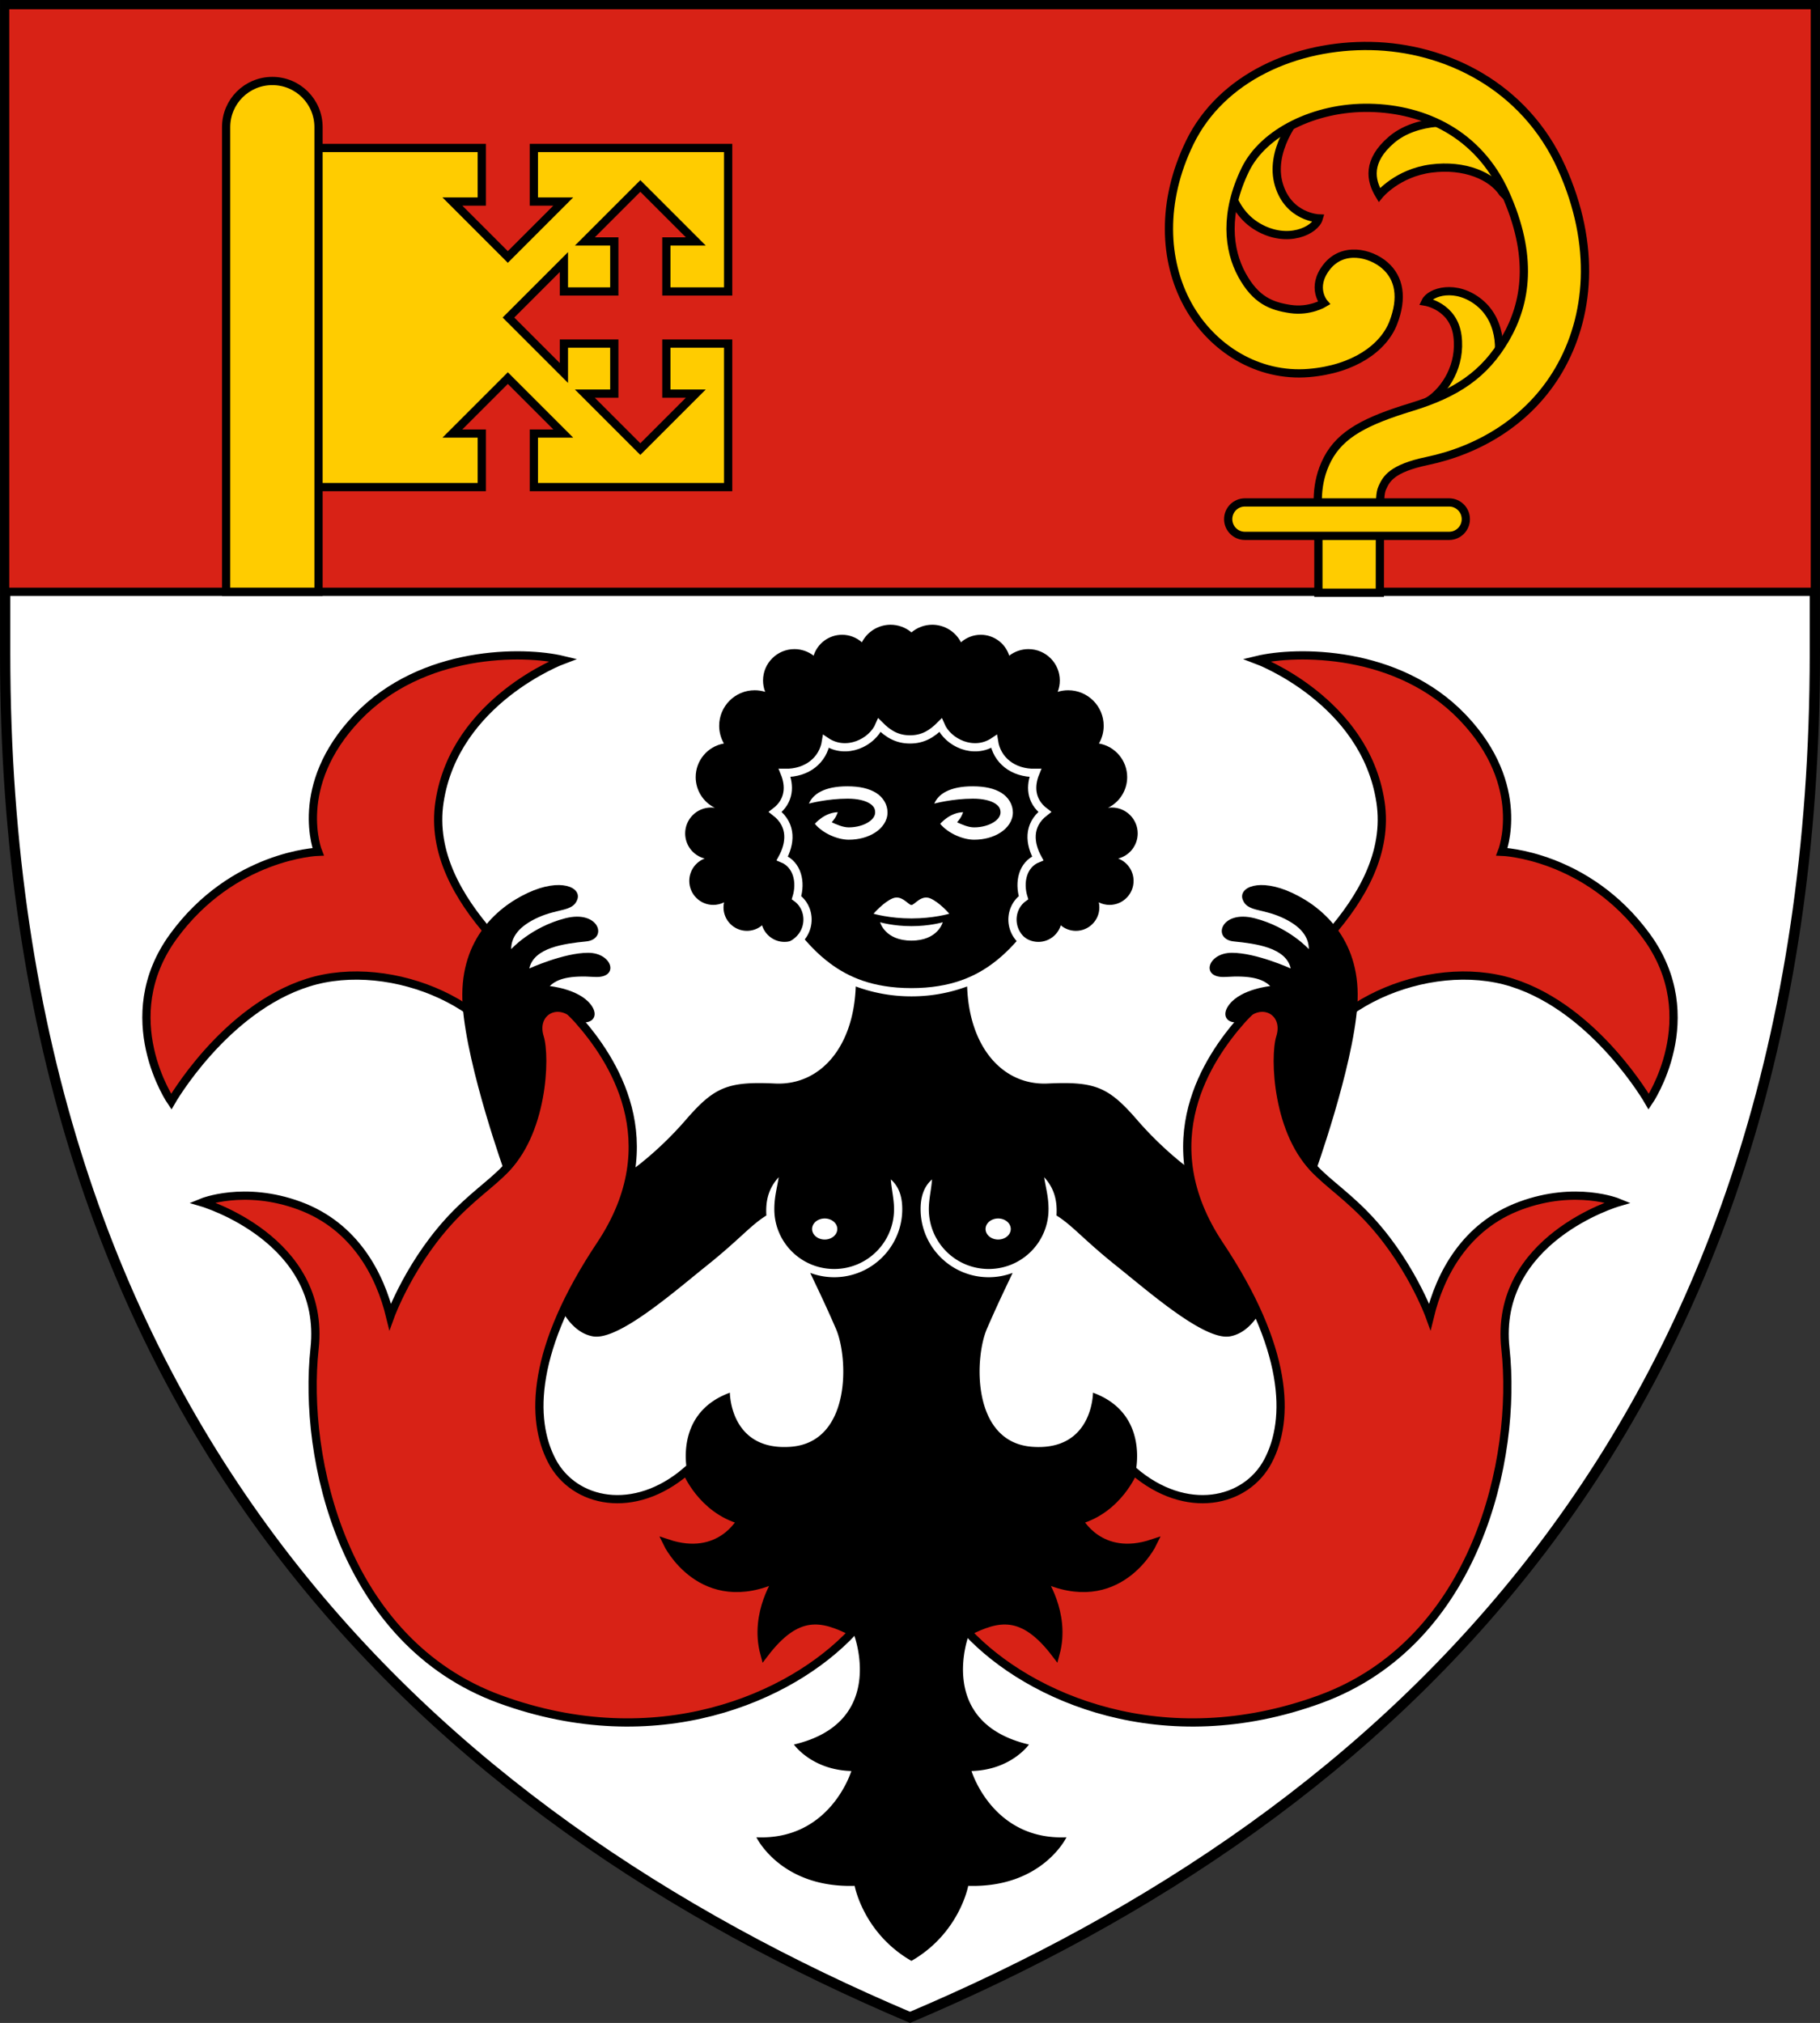
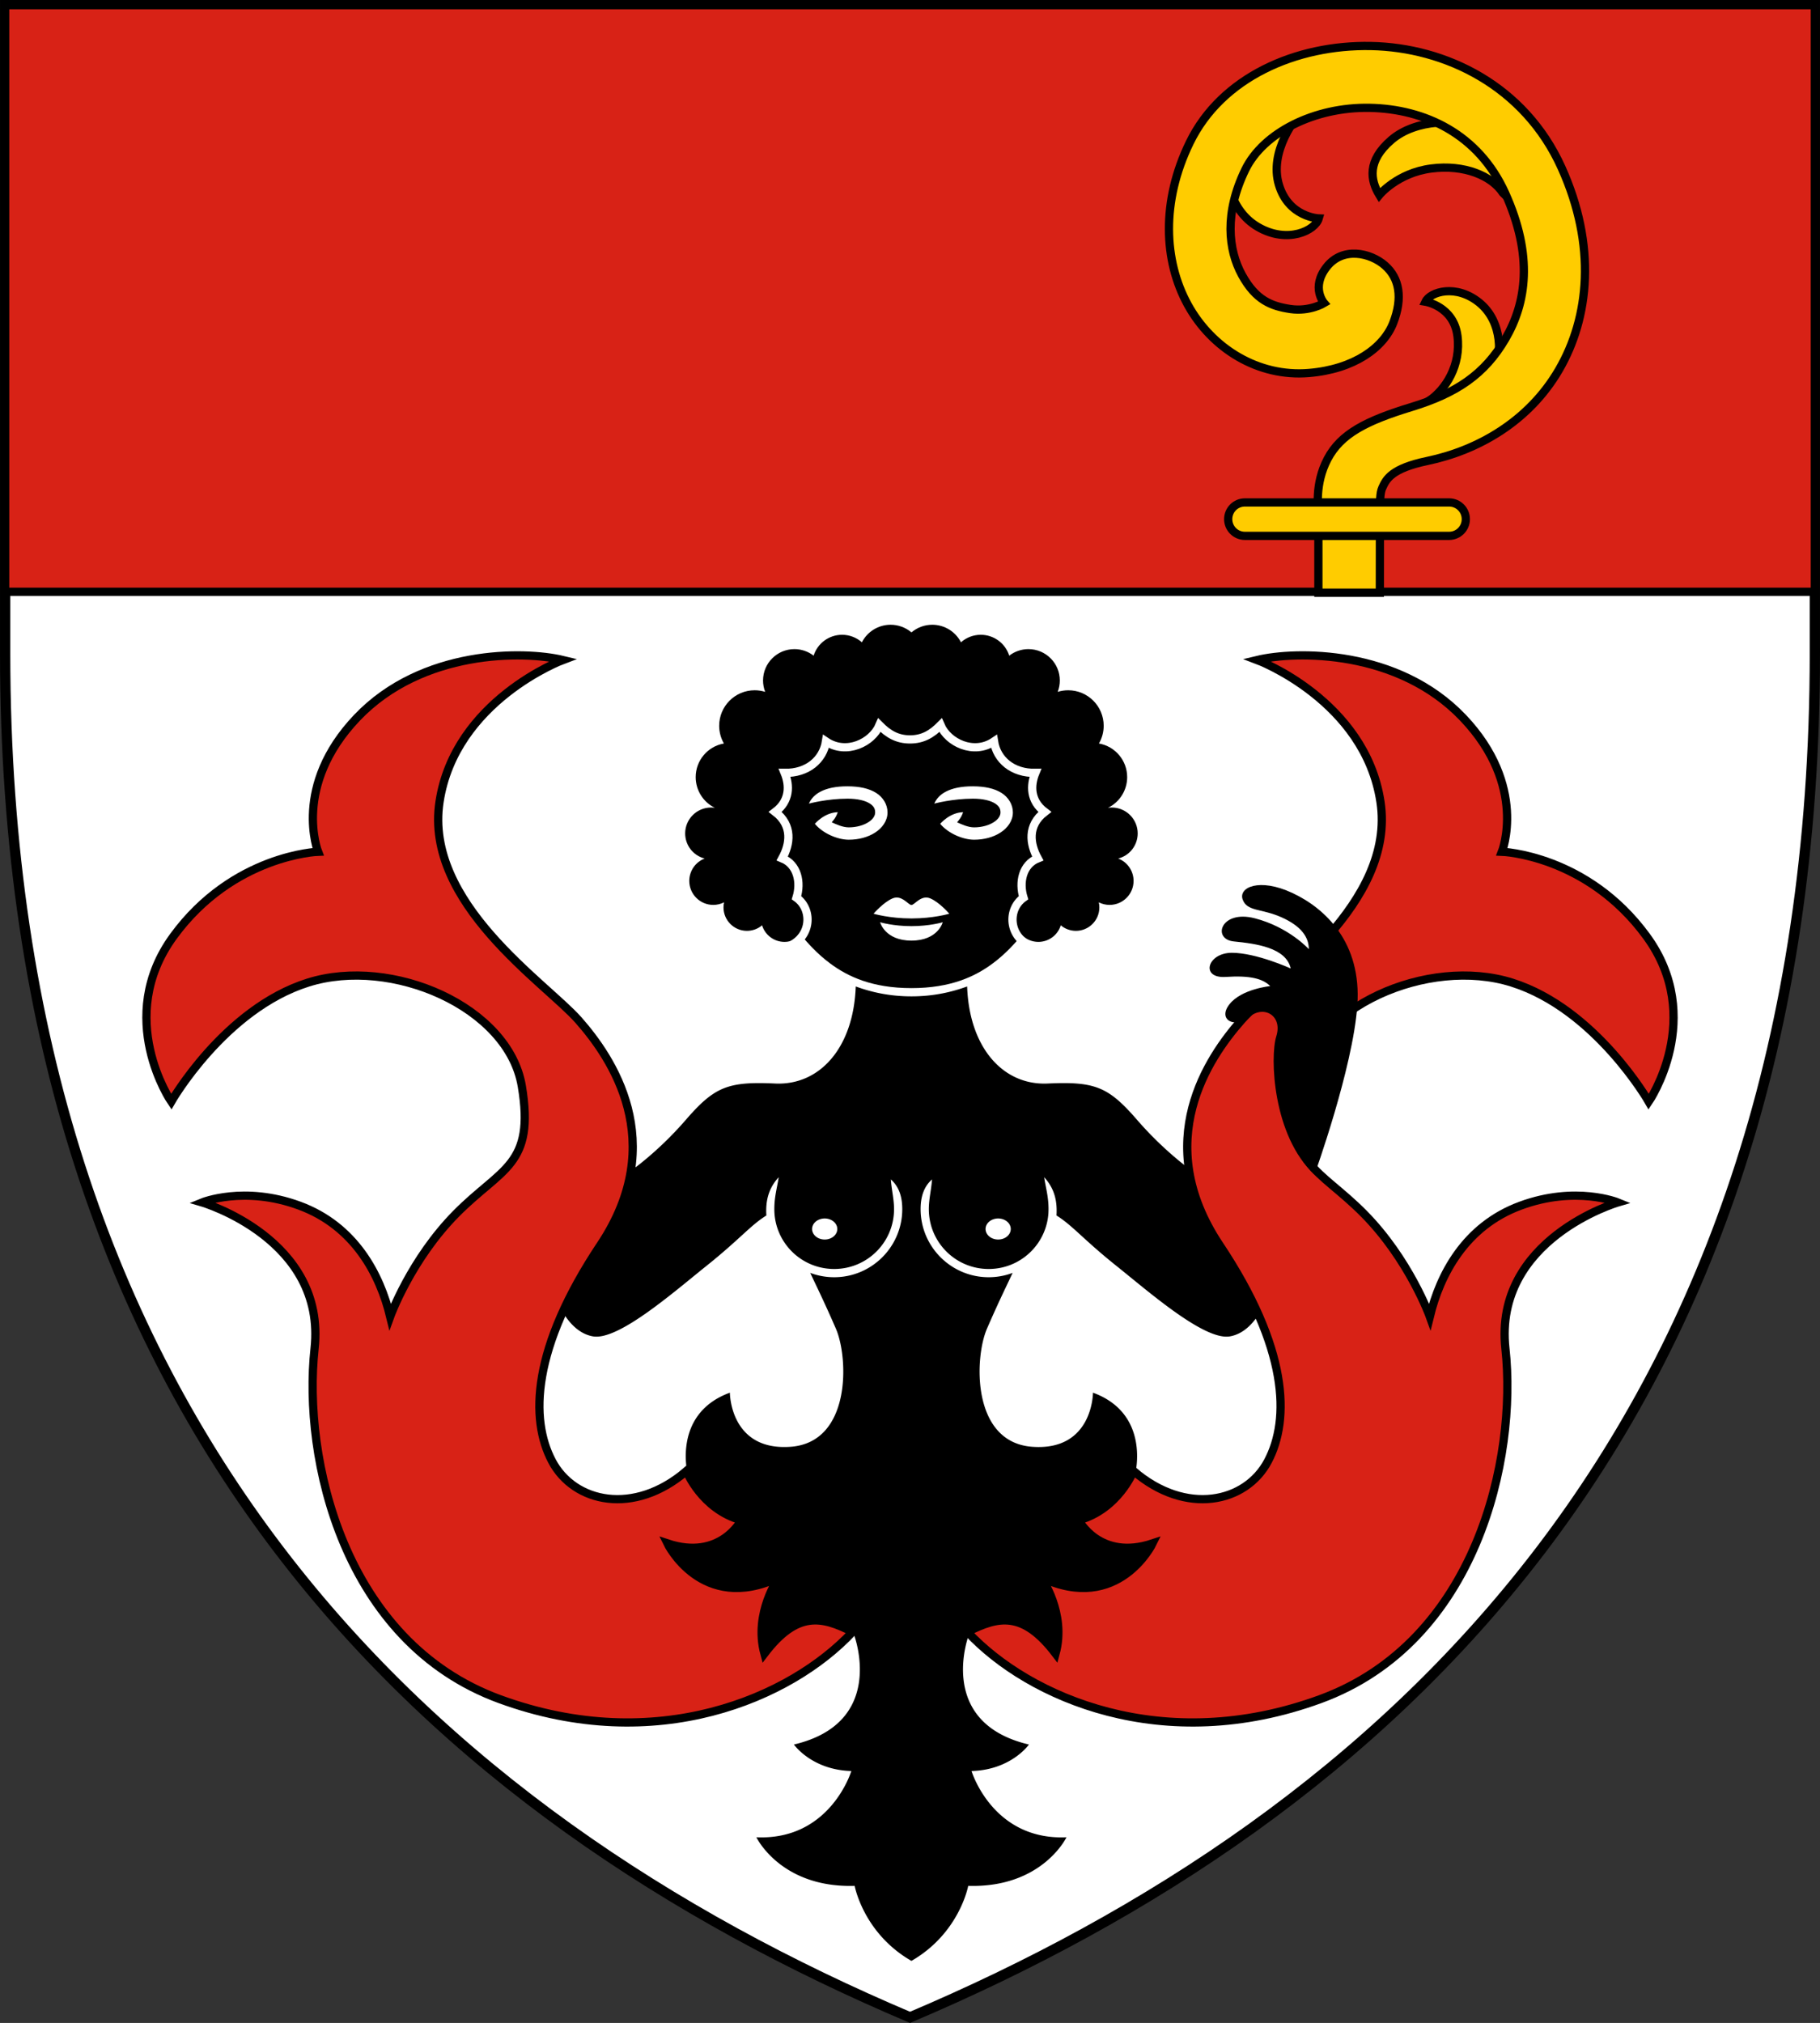
<svg xmlns="http://www.w3.org/2000/svg" xmlns:ns1="http://sodipodi.sourceforge.net/DTD/sodipodi-0.dtd" xmlns:ns2="http://www.inkscape.org/namespaces/inkscape" width="442.192" height="491.526" viewBox="0 0 116.997 130.05" version="1.1" id="svg847" ns1:docname="Mouila.svg" ns2:version="1.0.2 (e86c870879, 2021-01-15, custom)">
  <rect x="0" y="0" width="116.997" height="130.05" fill="#333333" stroke="none" />
  <defs id="defs841" />
  <ns1:namedview id="base" pagecolor="#ffffff" bordercolor="#666666" borderopacity="1.0" ns2:pageopacity="0.0" ns2:pageshadow="2" ns2:zoom="0.98994949" ns2:cx="184.21481" ns2:cy="180.58804" ns2:document-units="px" ns2:current-layer="layer1" ns2:document-rotation="0" showgrid="false" ns2:snap-smooth-nodes="true" ns2:showpageshadow="false" borderlayer="true" units="px" ns2:window-width="1920" ns2:window-height="1017" ns2:window-x="-8" ns2:window-y="-4" ns2:window-maximized="1" ns2:snap-global="false" ns2:snap-midpoints="false" ns2:snap-intersection-paths="false" ns2:snap-center="true" />
  <g ns2:label="Layer 1" ns2:groupmode="layer" id="layer1" transform="translate(-49.839,-93.81)">
    <path style="font-variation-settings:normal;opacity:1;vector-effect:none;fill:#ffffff;fill-opacity:1;stroke:none;stroke-width:0.661;stroke-linecap:butt;stroke-linejoin:miter;stroke-miterlimit:4;stroke-dasharray:none;stroke-dashoffset:0;stroke-opacity:1;stop-color:#000000;stop-opacity:1" d="M 166.505,135.824 V 94.141 H 50.17 v 41.683 c 0,49.827 27.665,74.741 58.168,87.677 30.502,-12.936 58.168,-37.85 58.168,-87.677 z" id="path5426" ns1:nodetypes="sccscs" />
    <path id="path1538" style="font-variation-settings:normal;opacity:1;vector-effect:none;fill:#000000;fill-opacity:1;stroke:none;stroke-width:1;stroke-linecap:butt;stroke-linejoin:miter;stroke-miterlimit:4;stroke-dasharray:none;stroke-dashoffset:0;stroke-opacity:1;stop-color:#000000;stop-opacity:1" d="m 207.586,239.311 c -0.52,14.869 -8.736,24.05 -19.551,23.547 -11.518,-0.536 -14.731,0.804 -21.695,8.84 -6.964,8.036 -13.662,12.588 -13.662,12.588 L 135,315.09 c 0,0 2.679,8.036 8.84,9.107 6.161,1.071 19.552,-10.716 27.588,-17.145 8.036,-6.429 10.595,-9.769 14.479,-12.18 -0.2,-3.271 0.362,-6.433 2.988,-9.281 -0.361,2.553 -1.229,5.208 -1.025,8.738 0.368,5.419 3.696,10.013 8.385,12.182 1.854,0.858 3.921,1.336 6.102,1.336 8.031,0 14.52,-6.489 14.52,-14.52 0,-2.437 -0.603,-4.726 -0.775,-7.205 2.09,1.828 2.77,4.44 2.77,7.205 4e-5,9.112 -7.402,16.52 -16.514,16.52 -2.041,0 -3.998,-0.371 -5.805,-1.051 1.164,2.54 3.142,6.451 6.217,13.525 3.075,7.075 3.75,27.589 -10.982,28.66 -14.732,1.071 -14.732,-13.125 -14.732,-13.125 -13.929,5.089 -10.268,19.553 -10.268,19.553 l -11.475,18.367 26.518,29.547 25.314,-8.807 c 0,0 8.215,21.34 -14.553,26.697 0,0 4.285,6.16 13.928,6.428 0,0 -5.089,16.876 -23.035,16.072 0,0 5.893,12.321 23.84,11.785 0,0 2.102,11.496 13.773,18.203 C 232.768,468.996 234.871,457.5 234.871,457.5 c 17.946,0.536 23.838,-11.785 23.838,-11.785 -17.946,0.804 -23.035,-16.072 -23.035,-16.072 9.643,-0.268 13.93,-6.428 13.93,-6.428 -22.768,-5.357 -14.555,-26.697 -14.555,-26.697 l 25.316,8.807 26.516,-29.547 -11.475,-18.367 c 0,0 3.661,-14.463 -10.268,-19.553 0,0 -3.1e-4,14.196 -14.732,13.125 -14.732,-1.071 -14.057,-21.585 -10.982,-28.66 3.075,-7.075 5.053,-10.986 6.217,-13.525 -1.806,0.68 -3.763,1.051 -5.805,1.051 -9.112,0 -16.512,-7.408 -16.512,-16.52 0,-2.766 0.677,-5.377 2.768,-7.205 -0.172,2.479 -0.775,4.768 -0.775,7.205 -4e-5,8.031 6.489,14.52 14.52,14.52 2.18,0 4.248,-0.478 6.102,-1.336 4.689,-2.169 8.017,-6.763 8.385,-12.182 0.204,-3.53 -0.664,-6.185 -1.025,-8.738 2.626,2.848 3.188,6.01 2.988,9.281 3.884,2.411 6.443,5.751 14.479,12.18 8.036,6.429 21.429,18.216 27.59,17.145 6.161,-1.071 8.838,-9.107 8.838,-9.107 l -17.678,-30.805 c 0,0 -6.696,-4.552 -13.66,-12.588 -6.964,-8.036 -10.179,-9.376 -21.697,-8.84 -10.814,0.503 -19.031,-8.677 -19.551,-23.547 -3.568,1.31 -8.039,2.402 -13.51,2.402 -5.471,0 -9.942,-1.093 -13.51,-2.402 z m -7.529,56.285 a 3.056,2.553 0 0 1 3.055,2.553 3.056,2.553 0 0 1 -3.055,2.555 3.056,2.553 0 0 1 -3.057,-2.555 3.056,2.553 0 0 1 3.057,-2.553 z m 42.078,0 a 3.056,2.553 0 0 1 3.057,2.553 3.056,2.553 0 0 1 -3.057,2.555 3.056,2.553 0 0 1 -3.055,-2.555 3.056,2.553 0 0 1 3.055,-2.553 z" transform="matrix(0.265,0,0,0.265,49.839,93.81)" />
    <path style="font-variation-settings:normal;opacity:1;vector-effect:none;fill:none;fill-opacity:1;stroke:#000000;stroke-width:0.661;stroke-linecap:butt;stroke-linejoin:miter;stroke-miterlimit:4;stroke-dasharray:none;stroke-dashoffset:0;stroke-opacity:1;stop-color:#000000;stop-opacity:1" d="M 166.505,135.824 V 94.141 H 50.17 v 41.683 c 0,49.827 27.665,74.741 58.168,87.677 30.502,-12.936 58.168,-37.85 58.168,-87.677 z" id="path1452" ns1:nodetypes="sccscs" />
    <path style="font-variation-settings:normal;opacity:1;vector-effect:none;fill:#d82216;fill-opacity:1;stroke:#000000;stroke-width:0.529;stroke-linecap:butt;stroke-linejoin:miter;stroke-miterlimit:4;stroke-dasharray:none;stroke-dashoffset:0;stroke-opacity:1;stop-color:#000000;stop-opacity:1" d="M 166.505,131.855 V 94.141 H 50.17 v 37.714 z" id="path1043" ns1:nodetypes="ccccc" />
-     <path id="path1084" style="opacity:1;fill:#ffcc00;fill-opacity:1;stroke:#000000;stroke-width:2;stroke-linecap:round;stroke-miterlimit:4;stroke-dasharray:none;paint-order:fill markers stroke" d="m 67.062,35.895 v 82.277 h 49.809 v -12.996 h -7.133 l 13.451,-13.451 13.451,13.451 h -7.135 v 12.996 h 47.131 V 83.35 h -14.988 v 12.146 h 7.135 L 155.332,108.949 141.881,95.496 h 7.135 V 83.35 h -12.225 v 7.135 L 123.34,77.033 136.791,63.58 v 7.135 h 12.225 V 58.568 h -7.135 l 13.451,-13.451 13.451,13.451 h -7.135 v 12.146 h 14.988 V 35.895 h -47.131 v 12.996 h 7.135 L 123.189,62.342 109.738,48.891 h 7.133 V 35.895 Z" transform="matrix(0.265,0,0,0.265,49.839,93.81)" />
-     <path id="rect1045" style="opacity:1;fill:#ffcc00;fill-opacity:1;stroke:#000000;stroke-width:0.529;stroke-linecap:round;stroke-miterlimit:4;stroke-dasharray:none;paint-order:fill markers stroke" d="m 64.375,131.855 v -29.868 c 0,-1.645 1.325,-2.97 2.97,-2.97 1.645,0 2.97,1.325 2.97,2.97 v 29.868 z" ns1:nodetypes="cssscc" />
    <path style="font-variation-settings:normal;opacity:1;vector-effect:none;fill:#ffcc00;fill-opacity:1;stroke:#000000;stroke-width:0.529;stroke-linecap:butt;stroke-linejoin:miter;stroke-miterlimit:4;stroke-dasharray:none;stroke-dashoffset:0;stroke-opacity:1;stop-color:#000000;stop-opacity:1" d="m 141.687,119.584 c 1.079,-0.713 2.089,-2.294 1.843,-4.181 -0.249,-1.909 -2.055,-2.197 -2.055,-2.197 0.302,-0.642 1.973,-1.159 3.473,0.071 1.5,1.23 1.488,3.473 0.85,4.748 -0.638,1.276 -4.111,1.559 -4.111,1.559 z" id="path1183" ns1:nodetypes="csczsc" />
    <path style="font-variation-settings:normal;opacity:1;vector-effect:none;fill:#ffcc00;fill-opacity:1;stroke:#000000;stroke-width:0.529;stroke-linecap:butt;stroke-linejoin:miter;stroke-miterlimit:4;stroke-dasharray:none;stroke-dashoffset:0;stroke-opacity:1;stop-color:#000000;stop-opacity:1" d="m 146.445,106.203 c -0.713,-1.079 -2.456,-1.839 -4.607,-1.559 -2.175,0.283 -3.331,1.701 -3.331,1.701 -0.571,-0.94 -0.805,-2.186 0.78,-3.544 1.585,-1.358 4.323,-1.347 5.599,-0.709 1.276,0.638 1.559,4.111 1.559,4.111 z" id="path1185" ns1:nodetypes="csczscc" />
    <path style="font-variation-settings:normal;vector-effect:none;fill:#ffcc00;fill-opacity:1;stroke:#000000;stroke-width:0.529;stroke-linecap:butt;stroke-linejoin:miter;stroke-miterlimit:4;stroke-dasharray:none;stroke-dashoffset:0;stroke-opacity:1;stop-color:#000000" d="m 134.078,100.366 c -1.084,0.995 -2.644,3.238 -2.028,5.315 0.623,2.101 2.564,2.171 2.564,2.171 -0.224,0.776 -2.009,1.658 -3.916,0.545 -1.907,-1.113 -2.298,-3.636 -1.81,-5.184 0.487,-1.549 5.19,-2.847 5.19,-2.847 z" id="path1183-7" ns1:nodetypes="csczsc" />
    <path id="path1159" style="opacity:1;fill:#ffcc00;fill-opacity:1;stroke:#000000;stroke-width:2;stroke-linecap:butt;stroke-miterlimit:4;stroke-dasharray:none;paint-order:fill markers stroke" d="m 319.816,143.791 h 14.912 l 0.021,-18.498 c 0.021,-3.778 -0.025,-5.635 0.574,-6.961 0.945,-2.092 2.225,-4.691 10.91,-6.504 12.126,-2.532 24.577,-9.466 31.943,-22.123 7.366,-12.657 9.175,-30.1 0.619,-49.045 -8.991,-19.909 -28.199,-29.154 -46.254,-29.498 -18.055,-0.344 -36.2,7.536 -43.93,23.416 -6.965,14.308 -6.316,28.711 -0.48,39.344 5.836,10.633 17.074,17.586 29.365,16.566 10.954,-0.909 18.141,-6.114 20.484,-12.166 2.344,-6.052 1.508,-10.846 -2.029,-13.934 -3.538,-3.088 -10.233,-4.607 -14.135,0.385 -3.902,4.992 -0.617,8.762 -0.617,8.762 0,0 -3.504,2.129 -8.164,1.436 -4.66,-0.694 -8.399,-2.14 -11.758,-8.26 -3.359,-6.12 -4.299,-15.053 0.82,-25.57 4.354,-8.945 16.789,-15.233 30.154,-14.979 13.365,0.255 26.411,6.37 32.871,20.676 6.896,15.269 5.123,26.661 0.082,35.322 -5.041,8.661 -11.892,13.25 -22.84,16.592 -10.948,3.342 -17.106,6.479 -20.322,12.598 -3.217,6.119 -2.251,12.028 -2.228,13.943 z" transform="matrix(0.265,0,0,0.265,49.839,93.81)" ns1:nodetypes="ccccsssssssssscssscsssscc" />
    <path id="path1161" style="opacity:1;fill:#ffcc00;fill-opacity:1;stroke:#000000;stroke-width:0.529;stroke-linecap:round;stroke-miterlimit:4;stroke-dasharray:none;paint-order:fill markers stroke" d="m 129.867,126.11 c -0.596,0 -1.075,0.48 -1.075,1.075 0,0.596 0.48,1.075 1.075,1.075 h 6.563 6.563 c 0.596,0 1.075,-0.48 1.075,-1.075 0,-0.596 -0.48,-1.075 -1.075,-1.075 h -6.563 z" />
    <path style="font-variation-settings:normal;opacity:1;vector-effect:none;fill:#d82216;fill-opacity:1;stroke:#000000;stroke-width:0.529;stroke-linecap:butt;stroke-linejoin:miter;stroke-miterlimit:4;stroke-dasharray:none;stroke-dashoffset:0;stroke-opacity:1;stop-color:#000000;stop-opacity:1" d="m 104.646,198.722 c -3.969,4.252 -12.615,8.008 -22.679,4.323 -10.064,-3.685 -12.672,-15.488 -11.906,-22.537 0.766,-7.049 -7.229,-9.396 -7.229,-9.396 0,0 2.701,-1.107 6.261,0.208 3.56,1.314 5.175,4.438 5.829,7.129 0,0 1.317,-3.661 4.245,-6.62 2.928,-2.959 5.068,-3.084 4.218,-8.187 -0.85,-5.103 -8.363,-8.363 -13.749,-6.662 -5.386,1.701 -8.788,7.654 -8.788,7.654 0,0 -3.685,-5.386 0.142,-10.631 3.827,-5.244 9.296,-5.436 9.296,-5.436 0,0 -1.679,-4.225 2.506,-8.619 4.185,-4.394 10.724,-4.31 13.23,-3.708 0,0 -6.936,2.597 -7.928,9.117 -0.992,6.52 6.804,11.623 8.93,14.032 2.126,2.41 5.846,7.815 1.417,14.458 -4.429,6.643 -4.536,11.198 -3.118,13.891 1.417,2.693 5.277,3.533 8.646,0.638 0,0 0.969,2.457 3.52,3.166 0,0 -1.347,2.622 -4.748,1.488 0,0 2.197,4.536 7.158,2.197 0,0 -1.63,2.268 -0.921,4.89 2.101,-2.755 3.684,-2.401 5.67,-1.394 z" id="path1219" ns1:nodetypes="czcszszsczcsscsssscccccc" />
-     <path style="font-variation-settings:normal;opacity:1;vector-effect:none;fill:#000000;fill-opacity:1;stroke:none;stroke-width:0.265;stroke-linecap:butt;stroke-linejoin:miter;stroke-miterlimit:4;stroke-dasharray:none;stroke-dashoffset:0;stroke-opacity:1;stop-color:#000000;stop-opacity:1" d="m 82.333,169.321 c 0,0 -2.468,-6.837 -2.752,-10.877 -0.283,-4.04 2.055,-6.237 4.181,-7.229 2.126,-0.992 3.473,-0.354 3.189,0.425 -0.283,0.78 -1.205,0.567 -2.48,1.134 -1.276,0.567 -1.772,1.276 -1.772,2.055 0,0 1.276,-1.417 3.473,-1.984 2.197,-0.567 2.764,1.347 1.347,1.488 -1.417,0.142 -3.36,0.396 -3.656,1.739 0,0 2.207,-1.009 3.785,-1.009 1.578,0 2.043,1.659 0.396,1.551 -1.548,-0.102 -2.375,0.101 -2.864,0.59 0,0 1.843,0.177 2.622,1.169 0.78,0.992 -0.337,1.585 -1.277,0.811 -0.94,-0.774 -2.15,-0.083 -1.735,1.245 0.416,1.328 0.236,6.412 -2.457,8.892 z" id="path1223" ns1:nodetypes="csssscsscsscsszc" />
    <path style="font-variation-settings:normal;opacity:1;vector-effect:none;fill:#d82216;fill-opacity:1;stroke:#000000;stroke-width:0.529;stroke-linecap:butt;stroke-linejoin:miter;stroke-miterlimit:4;stroke-dasharray:none;stroke-dashoffset:0;stroke-opacity:1;stop-color:#000000;stop-opacity:1" d="m 112.029,198.722 c 3.969,4.252 12.615,8.008 22.679,4.323 10.064,-3.685 12.672,-15.488 11.906,-22.537 -0.766,-7.049 7.229,-9.396 7.229,-9.396 0,0 -2.701,-1.107 -6.261,0.208 -3.56,1.314 -5.175,4.438 -5.829,7.129 0,0 -1.317,-3.661 -4.245,-6.62 -2.928,-2.959 -5.068,-3.084 -4.218,-8.187 0.85,-5.103 8.363,-8.363 13.749,-6.662 5.386,1.701 8.788,7.654 8.788,7.654 0,0 3.685,-5.386 -0.142,-10.631 -3.827,-5.244 -9.296,-5.436 -9.296,-5.436 0,0 1.679,-4.225 -2.506,-8.619 -4.185,-4.394 -10.724,-4.31 -13.23,-3.708 0,0 6.936,2.597 7.928,9.117 0.992,6.52 -6.804,11.623 -8.93,14.032 -2.126,2.41 -5.846,7.815 -1.417,14.458 4.429,6.643 4.536,11.198 3.118,13.891 -1.417,2.693 -5.277,3.533 -8.646,0.638 0,0 -0.969,2.457 -3.52,3.166 0,0 1.347,2.622 4.748,1.488 0,0 -2.197,4.536 -7.158,2.197 0,0 1.63,2.268 0.921,4.89 -2.101,-2.755 -3.684,-2.401 -5.67,-1.394 z" id="path1227" ns1:nodetypes="czcszszsczcsscsssscccccc" />
    <path id="path1552" style="color:#000000;font-style:normal;font-variant:normal;font-weight:normal;font-stretch:normal;font-size:medium;line-height:normal;font-family:sans-serif;font-variant-ligatures:normal;font-variant-position:normal;font-variant-caps:normal;font-variant-numeric:normal;font-variant-alternates:normal;font-variant-east-asian:normal;font-feature-settings:normal;font-variation-settings:normal;text-indent:0;text-align:start;text-decoration:none;text-decoration-line:none;text-decoration-style:solid;text-decoration-color:#000000;letter-spacing:normal;word-spacing:normal;text-transform:none;writing-mode:lr-tb;direction:ltr;text-orientation:mixed;dominant-baseline:auto;baseline-shift:baseline;text-anchor:start;white-space:normal;shape-padding:0;shape-margin:0;inline-size:0;clip-rule:nonzero;display:inline;overflow:visible;visibility:visible;opacity:1;isolation:auto;mix-blend-mode:normal;color-interpolation:sRGB;color-interpolation-filters:linearRGB;solid-color:#000000;solid-opacity:1;vector-effect:none;fill:#000000;fill-opacity:1;fill-rule:nonzero;stroke:none;stroke-width:1;stroke-linecap:butt;stroke-linejoin:miter;stroke-miterlimit:4;stroke-dasharray:none;stroke-dashoffset:0;stroke-opacity:1;color-rendering:auto;image-rendering:auto;shape-rendering:auto;text-rendering:auto;enable-background:accumulate;stop-color:#000000;stop-opacity:1" d="m 216.014,151.559 c -2.944,0.019 -5.606,1.663 -6.934,4.26 -1.324,-1.175 -3.033,-1.824 -4.803,-1.824 -3.162,8e-5 -5.958,2.052 -6.906,5.068 -1.333,-1.03 -2.971,-1.59 -4.656,-1.59 -4.206,4.5e-4 -7.616,3.411 -7.615,7.617 -4e-5,0.941 0.174,1.873 0.514,2.75 -0.823,-0.255 -1.68,-0.384 -2.541,-0.385 -4.759,4.5e-4 -8.616,3.858 -8.615,8.617 1.9e-4,1.508 0.396,2.99 1.148,4.297 -3.959,0.699 -6.845,4.138 -6.846,8.158 4.9e-4,3.165 1.804,6.054 4.648,7.443 -0.303,-0.045 -0.609,-0.068 -0.916,-0.068 -3.471,3.1e-4 -6.285,2.814 -6.285,6.285 4.2e-4,2.87 1.945,5.375 4.725,6.088 -2.244,0.867 -3.724,3.024 -3.725,5.43 -4.5e-4,3.215 2.605,5.822 5.82,5.822 0.909,-4.5e-4 1.805,-0.214 2.617,-0.623 -0.09,0.404 -0.135,0.817 -0.135,1.23 0,3.141 2.546,5.688 5.688,5.688 1.344,-3.8e-4 2.644,-0.476 3.67,-1.344 0.732,2.39 2.938,4.021 5.438,4.021 1.562,0 2.976,-0.631 4.004,-1.65 1.591,1.876 3.843,4.485 7.094,6.898 4.287,3.183 10.208,5.965 19.693,5.965 9.485,0 15.406,-2.782 19.693,-5.965 3.251,-2.413 5.503,-5.022 7.094,-6.898 1.028,1.019 2.442,1.65 4.004,1.65 2.499,-2.3e-4 4.705,-1.632 5.438,-4.021 1.026,0.867 2.326,1.343 3.67,1.344 3.141,0 5.688,-2.546 5.688,-5.688 0,-0.414 -0.045,-0.826 -0.135,-1.23 0.812,0.409 1.708,0.623 2.617,0.623 3.215,-6e-4 5.821,-2.607 5.82,-5.822 -4.2e-4,-2.406 -1.48,-4.563 -3.725,-5.43 2.78,-0.713 4.724,-3.218 4.725,-6.088 -3.1e-4,-3.471 -2.814,-6.285 -6.285,-6.285 -0.307,3.8e-4 -0.613,0.023 -0.916,0.068 2.844,-1.39 4.648,-4.278 4.648,-7.443 -6.8e-4,-4.02 -2.887,-7.46 -6.846,-8.158 0.752,-1.307 1.148,-2.789 1.148,-4.297 6.4e-4,-4.759 -3.857,-8.617 -8.615,-8.617 -0.862,4.9e-4 -1.718,0.13 -2.541,0.385 0.339,-0.877 0.514,-1.809 0.514,-2.75 6e-4,-4.206 -3.409,-7.617 -7.615,-7.617 -1.685,1.9e-4 -3.323,0.559 -4.656,1.59 -0.948,-3.016 -3.744,-5.068 -6.906,-5.068 -1.77,4.9e-4 -3.479,0.649 -4.803,1.824 -1.327,-2.597 -3.99,-4.241 -6.934,-4.26 -1.955,0 -3.715,0.701 -5.078,1.857 -1.413,-1.199 -3.206,-1.857 -5.086,-1.857 z m -10.393,39.197 c 2.871,0.008 5.181,0.515 6.896,1.588 1.716,1.073 2.781,2.845 2.781,4.754 0,2.038 -1.281,3.765 -3.004,4.879 -1.723,1.114 -3.955,1.734 -6.4,1.734 -2.69,0 -6.269,-1.507 -8.223,-3.854 0,0 2.271,-2.738 5.559,-2.826 -0.511,1.449 -1.076,1.937 -1.461,2.461 1.064,0.475 2.651,1.223 4.125,1.223 1.921,0 3.639,-0.527 4.777,-1.264 1.138,-0.736 1.623,-1.569 1.623,-2.354 0,-0.915 -0.336,-1.563 -1.365,-2.207 -1.03,-0.644 -2.814,-1.137 -5.309,-1.137 -4.987,0 -9.383,1.197 -9.383,1.197 0.933,-2.249 3.649,-4.214 9.383,-4.195 z m 30.408,0 c 2.871,0.008 5.179,0.515 6.895,1.588 1.716,1.073 2.783,2.845 2.783,4.754 0,2.038 -1.283,3.765 -3.006,4.879 -1.723,1.114 -3.955,1.734 -6.4,1.734 -2.69,0 -6.269,-1.507 -8.223,-3.854 0,0 2.271,-2.738 5.559,-2.826 -0.511,1.449 -1.076,1.937 -1.461,2.461 1.064,0.475 2.651,1.223 4.125,1.223 1.921,0 3.639,-0.527 4.777,-1.264 1.138,-0.736 1.623,-1.569 1.623,-2.354 0,-0.915 -0.336,-1.563 -1.365,-2.207 -1.03,-0.644 -2.812,-1.137 -5.307,-1.137 -4.987,0 -9.385,1.197 -9.385,1.197 0.933,-2.249 3.651,-4.214 9.385,-4.195 z m -18.674,26.986 c 1.797,-0.125 3.075,1.807 3.74,1.807 0.761,0 2.322,-2.524 4.543,-1.615 2.221,0.909 4.645,3.734 4.645,3.734 0,0 -3.863,1.143 -9.188,1.143 -5.324,0 -9.188,-1.143 -9.188,-1.143 0,0 2.423,-2.826 4.645,-3.734 0.278,-0.114 0.546,-0.174 0.803,-0.191 z M 213.5,223.736 c 0,0 3.195,0.943 7.596,0.943 4.401,0 7.596,-0.943 7.596,-0.943 0,0 -1.148,4.451 -7.596,4.451 -6.448,0 -7.596,-4.451 -7.596,-4.451 z" transform="matrix(0.265,0,0,0.265,49.839,93.81)" />
    <path style="opacity:1;fill:none;fill-opacity:1;stroke:#ffffff;stroke-width:0.529;stroke-linecap:butt;stroke-miterlimit:4;stroke-dasharray:none;paint-order:fill markers stroke" d="m 116.484,154.769 c -1.819,-0.475 -1.968,-2.451 -0.85,-3.248 -0.306,-0.993 -0.064,-2.13 0.915,-2.527 -0.504,-0.918 -0.689,-2.111 0.45,-2.987 -0.947,-0.718 -0.932,-1.707 -0.603,-2.51 -1.459,0.029 -2.475,-0.84 -2.658,-2.02 -1.304,0.88 -2.963,0.075 -3.437,-1.045 -0.571,0.574 -1.146,0.913 -1.963,0.913 -0.817,0 -1.392,-0.339 -1.963,-0.913 -0.474,1.12 -2.133,1.925 -3.437,1.045 -0.183,1.179 -1.199,2.049 -2.658,2.02 0.329,0.803 0.344,1.793 -0.603,2.51 1.138,0.877 0.953,2.07 0.45,2.987 0.979,0.397 1.221,1.534 0.915,2.527 1.118,0.797 0.969,2.773 -0.85,3.248" id="path1669" ns1:nodetypes="ccccccczccccccc" />
    <path style="font-variation-settings:normal;opacity:1;vector-effect:none;fill:#000000;fill-opacity:1;stroke:none;stroke-width:0.265;stroke-linecap:butt;stroke-linejoin:miter;stroke-miterlimit:4;stroke-dasharray:none;stroke-dashoffset:0;stroke-opacity:1;stop-color:#000000;stop-opacity:1" d="m 134.342,169.321 c 0,0 2.468,-6.837 2.752,-10.877 0.283,-4.04 -2.055,-6.237 -4.181,-7.229 -2.126,-0.992 -3.473,-0.354 -3.189,0.425 0.283,0.78 1.205,0.567 2.48,1.134 1.276,0.567 1.772,1.276 1.772,2.055 0,0 -1.276,-1.417 -3.473,-1.984 -2.197,-0.567 -2.764,1.347 -1.347,1.488 1.417,0.142 3.36,0.396 3.656,1.739 0,0 -2.207,-1.009 -3.785,-1.009 -1.578,0 -2.043,1.659 -0.396,1.551 1.548,-0.102 2.375,0.101 2.864,0.59 0,0 -1.843,0.177 -2.622,1.169 -0.78,0.992 0.337,1.585 1.277,0.811 0.94,-0.774 2.15,-0.083 1.735,1.245 -0.416,1.328 -0.236,6.412 2.457,8.892 z" id="path1683" ns1:nodetypes="csssscsscsscsszc" />
  </g>
</svg>